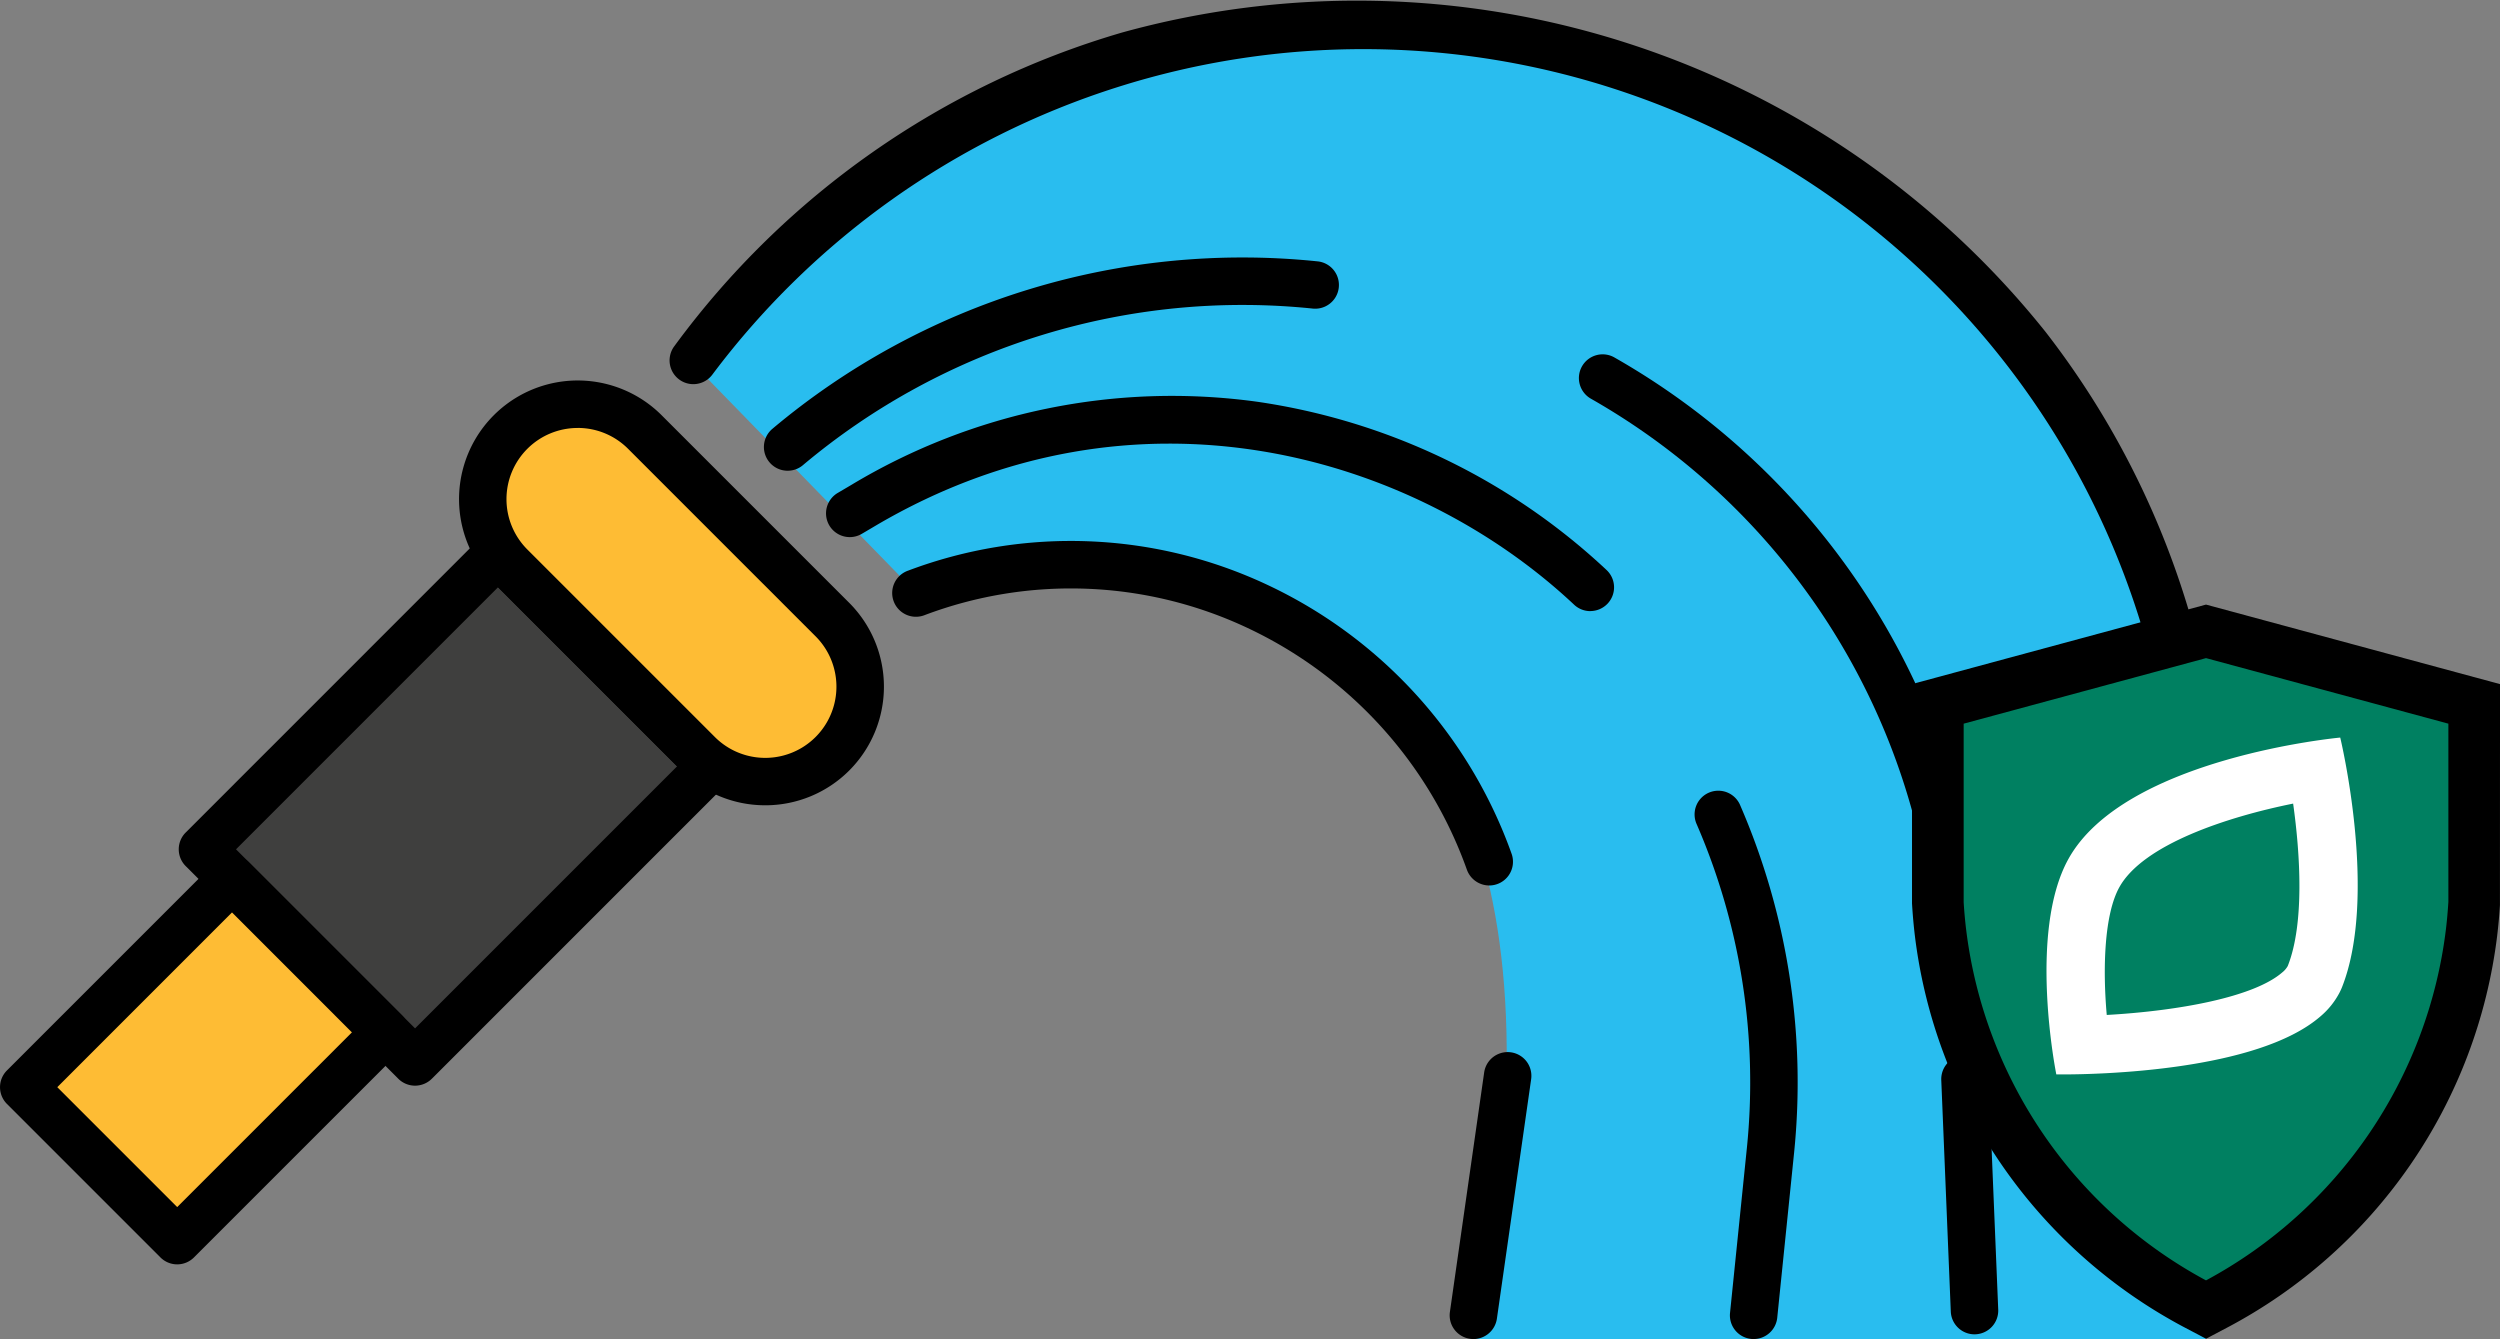
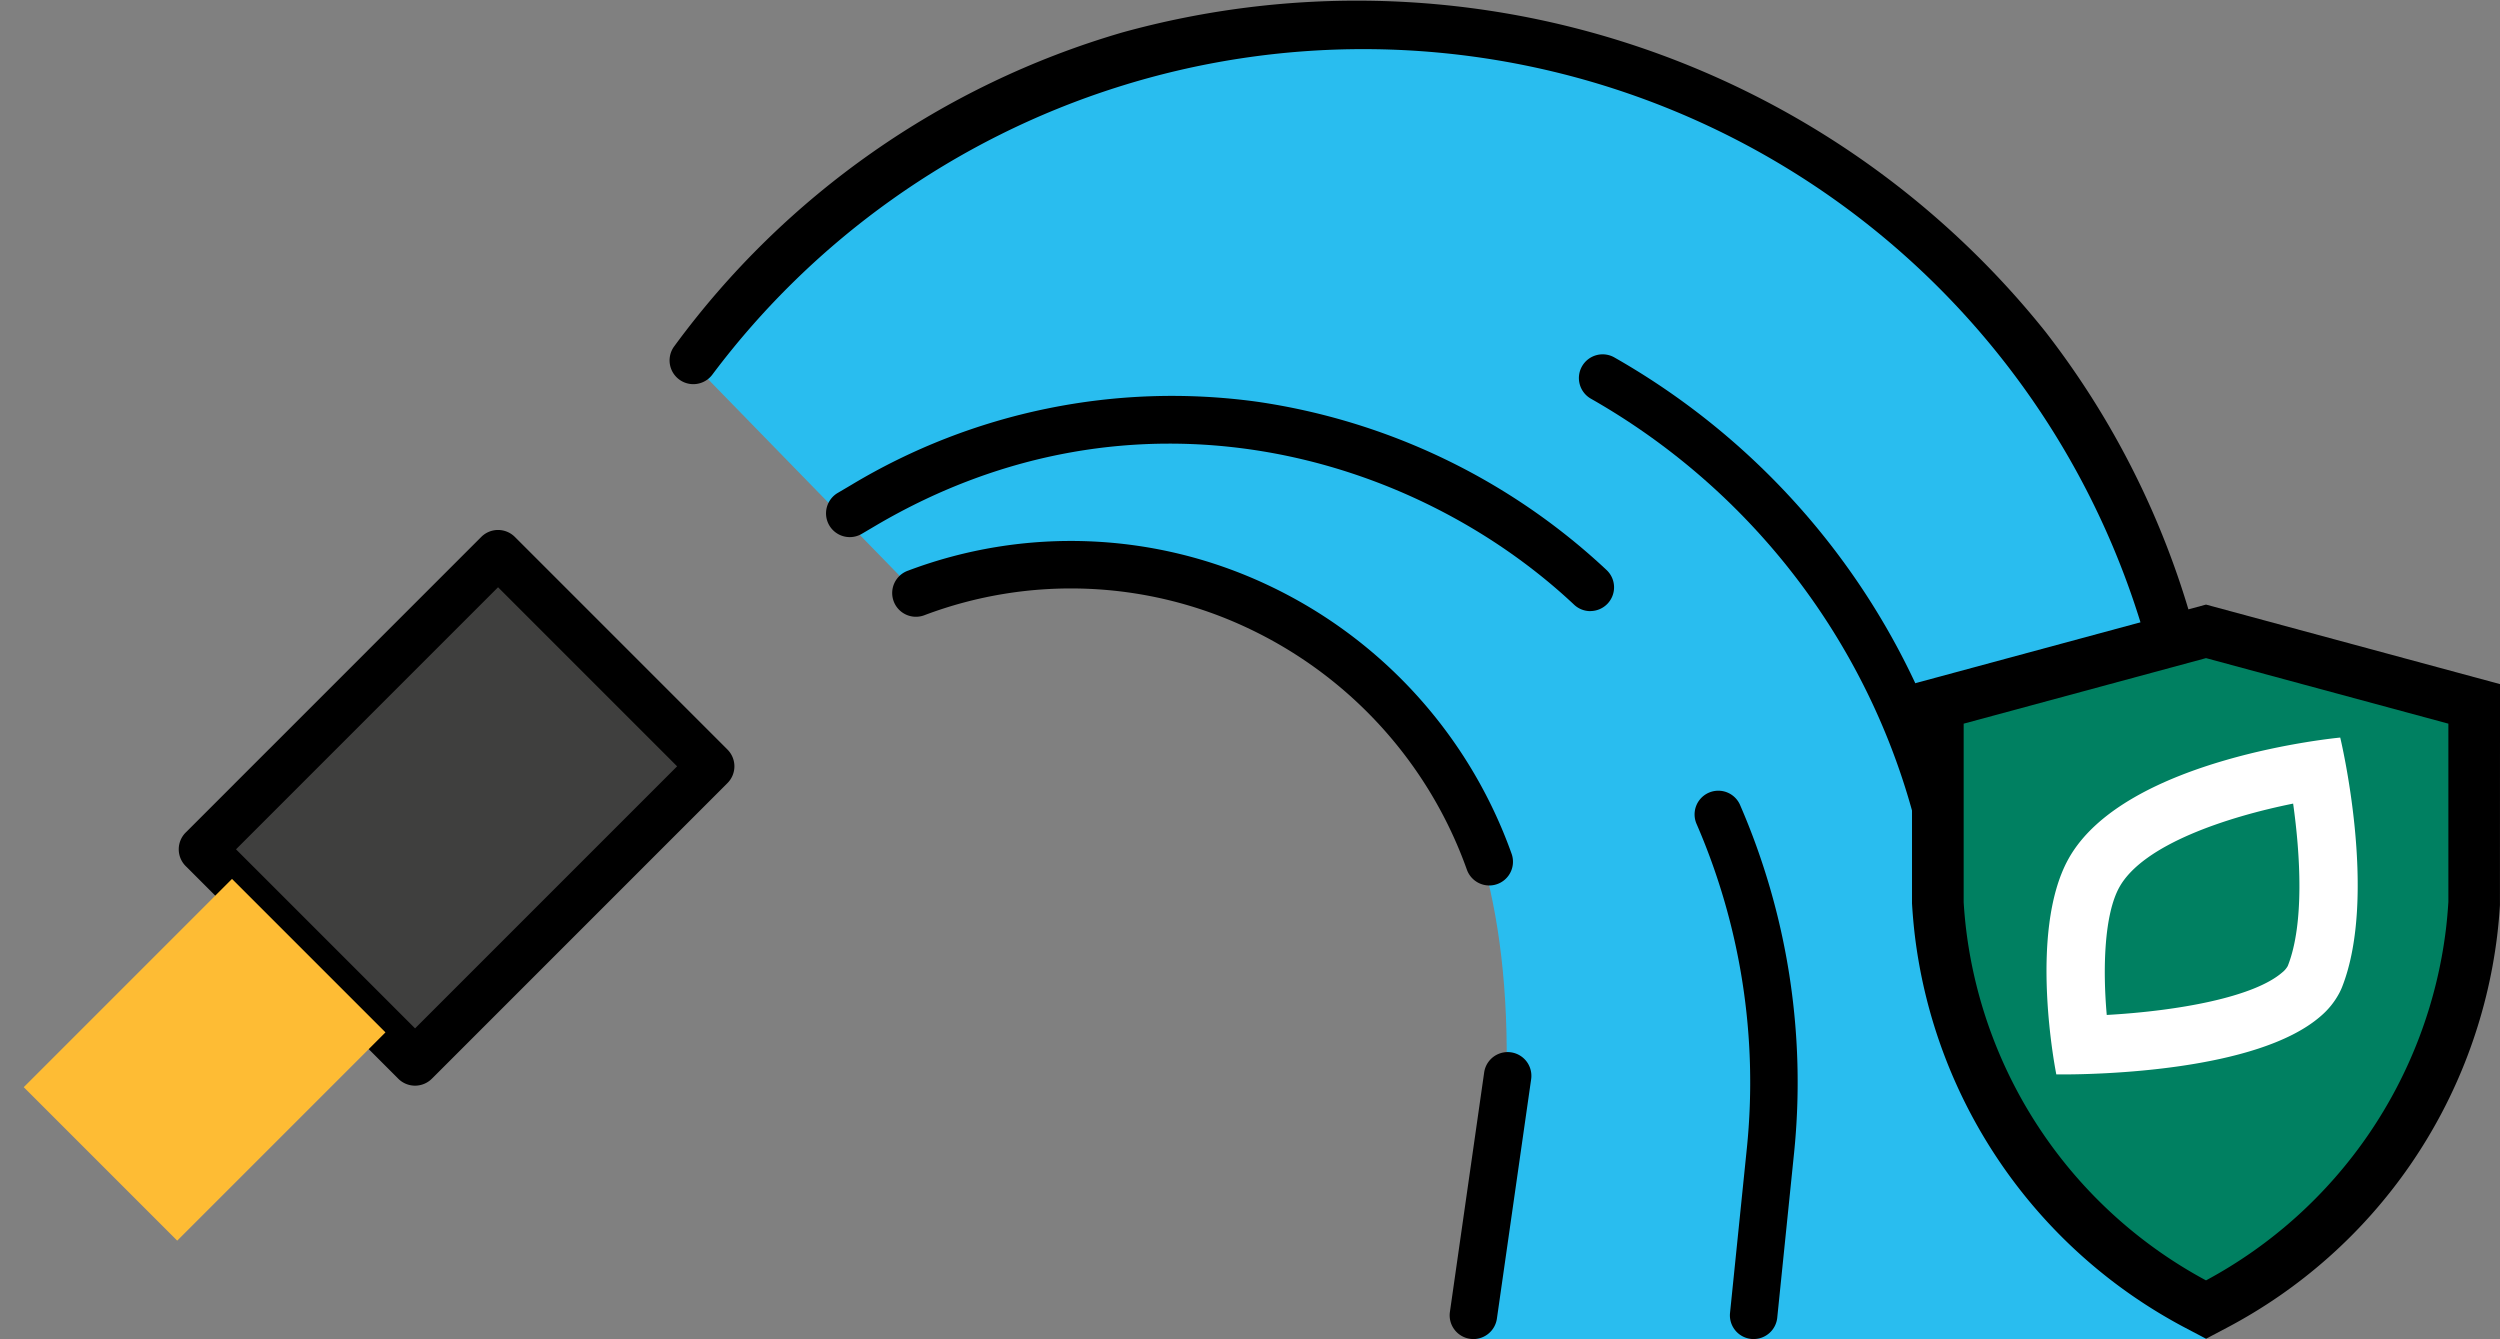
<svg xmlns="http://www.w3.org/2000/svg" width="167.805" height="89.883" viewBox="0 0 167.805 89.883">
  <rect x="0" y="0" width="167.805" height="89.883" fill="#808080" stroke="none" />
  <g id="Grupo_1730" data-name="Grupo 1730" transform="translate(-738.378 -7374.529)">
    <path id="Trazado_2849" data-name="Trazado 2849" d="M194.134,60.066,209.1,75.424s50.5-14.06,37.489,50.085h49.082V92.583c0-45.361-53.472-72.766-89.288-44.931Z" transform="translate(590.782 7338.902)" fill="#29bdef" />
    <path id="Trazado_2850" data-name="Trazado 2850" d="M295.821,125.268a1.593,1.593,0,0,1-1.593-1.593c0-4.841-.125-15.244-.373-30.92a54.608,54.608,0,0,0-98.293-31.9,1.593,1.593,0,1,1-2.55-1.911,57.105,57.105,0,0,1,30.08-21.061,59.16,59.16,0,0,1,61.964,20.106,57.111,57.111,0,0,1,11.985,34.712c.247,15.692.373,26.112.373,30.97a1.593,1.593,0,0,1-1.593,1.593" transform="translate(590.628 7338.822)" />
    <rect id="Rectángulo_1911" data-name="Rectángulo 1911" width="28.061" height="20.183" transform="translate(751.966 7431.537) rotate(-45)" fill="#3f3f3e" />
    <path id="Trazado_2851" data-name="Trazado 2851" d="M178.795,105.139a1.592,1.592,0,0,1-1.126-.466L163.4,90.4a1.592,1.592,0,0,1,0-2.252L183.24,68.306a1.594,1.594,0,0,1,2.253,0l14.271,14.272a1.592,1.592,0,0,1,0,2.252l-19.842,19.843a1.593,1.593,0,0,1-1.127.466M166.777,89.275l12.018,12.019,17.59-17.59L184.366,71.685Z" transform="translate(587.442 7342.262)" />
    <rect id="Rectángulo_1912" data-name="Rectángulo 1912" width="19.769" height="14.568" transform="translate(739.971 7447.502) rotate(-45)" fill="#febc34" />
-     <path id="Trazado_2852" data-name="Trazado 2852" d="M163.99,115.023h0a1.589,1.589,0,0,1-1.126-.467l-10.3-10.3a1.592,1.592,0,0,1,0-2.252l13.979-13.98a1.593,1.593,0,0,1,2.253,0l10.3,10.3a1.594,1.594,0,0,1,0,2.253l-13.98,13.979a1.589,1.589,0,0,1-1.126.467m-8.048-11.894,8.048,8.048,11.727-11.726L167.668,91.4Z" transform="translate(586.282 7344.373)" />
-     <path id="Trazado_2853" data-name="Trazado 2853" d="M196.294,84.152,182.811,70.669a5.74,5.74,0,0,1,0-8.116l.9-.9a5.74,5.74,0,0,1,8.116,0l13.483,13.483a5.741,5.741,0,0,1,0,8.117l-.9.9a5.739,5.739,0,0,1-8.117,0" transform="translate(589.39 7341.42)" fill="#febc34" />
-     <path id="Trazado_2854" data-name="Trazado 2854" d="M200.48,87.288a7.942,7.942,0,0,1-5.632-2.329L182.262,72.372a7.965,7.965,0,0,1,11.265-11.264l12.586,12.586a7.962,7.962,0,0,1-5.633,13.595M187.894,61.962a4.778,4.778,0,0,0-3.38,8.158L197.1,82.706a4.78,4.78,0,1,0,6.76-6.76L191.274,63.36a4.764,4.764,0,0,0-3.38-1.4" transform="translate(589.261 7341.293)" />
-     <path id="Trazado_2855" data-name="Trazado 2855" d="M272.029,118.42a1.594,1.594,0,0,1-1.592-1.528l-.64-15.555a1.593,1.593,0,0,1,3.183-.132l.641,15.556a1.594,1.594,0,0,1-1.527,1.657h-.065" transform="translate(598.882 7345.672)" />
    <path id="Trazado_2856" data-name="Trazado 2856" d="M272.66,93.061a1.594,1.594,0,0,1-1.565-1.306,45.941,45.941,0,0,0-22.455-31.583,1.593,1.593,0,1,1,1.586-2.763,49.125,49.125,0,0,1,24,33.773,1.593,1.593,0,0,1-1.28,1.853,1.612,1.612,0,0,1-.289.027" transform="translate(596.531 7341.123)" />
-     <path id="Trazado_2857" data-name="Trazado 2857" d="M200.007,65.634a1.593,1.593,0,0,1-1.017-2.82,49.022,49.022,0,0,1,36.622-11.23,1.593,1.593,0,0,1-.333,3.168,45.86,45.86,0,0,0-34.257,10.515,1.582,1.582,0,0,1-1.015.366" transform="translate(591.24 7340.492)" />
    <path id="Trazado_2858" data-name="Trazado 2858" d="M241.586,118.759a1.576,1.576,0,0,1-.227-.017,1.592,1.592,0,0,1-1.352-1.8l2.3-16.077a1.593,1.593,0,1,1,3.154.451l-2.3,16.078a1.6,1.6,0,0,1-1.575,1.367" transform="translate(595.691 7345.65)" />
    <path id="Trazado_2859" data-name="Trazado 2859" d="M246.261,91.63a1.6,1.6,0,0,1-1.5-1.066,28.5,28.5,0,0,0-14.733-16.225,27.819,27.819,0,0,0-21.667-.854,1.593,1.593,0,1,1-1.107-2.987,30.981,30.981,0,0,1,24.128.958,31.707,31.707,0,0,1,16.385,18.053,1.593,1.593,0,0,1-1.5,2.121" transform="translate(592.075 7342.334)" />
    <path id="Trazado_2860" data-name="Trazado 2860" d="M258.809,120.459a1.641,1.641,0,0,1-.164-.009,1.591,1.591,0,0,1-1.423-1.746l1.131-11.071a43.572,43.572,0,0,0-3.393-21.788,1.593,1.593,0,0,1,2.92-1.272,46.766,46.766,0,0,1,3.642,23.384l-1.131,11.069a1.594,1.594,0,0,1-1.583,1.431" transform="translate(597.279 7343.951)" />
    <path id="Trazado_2861" data-name="Trazado 2861" d="M253.478,74.158a1.583,1.583,0,0,1-1.089-.432c-10.73-10.072-29.393-15.615-46.9-5.294l-.886.523a1.593,1.593,0,1,1-1.618-2.744l.887-.523A41.783,41.783,0,0,1,231.09,60.1,43.422,43.422,0,0,1,254.569,71.4a1.593,1.593,0,0,1-1.09,2.754" transform="translate(591.646 7341.391)" />
    <path id="Trazado_2862" data-name="Trazado 2862" d="M287,119.2a32.714,32.714,0,0,1-17.235-24.982c-.079-.644-.138-1.307-.178-1.975V78.857l18-4.872,18,4.872V92.248c-.041.663-.1,1.326-.178,1.973A32.717,32.717,0,0,1,288.175,119.2l-.586.309Z" transform="translate(598.86 7342.92)" fill="#008061" />
    <path id="Trazado_2863" data-name="Trazado 2863" d="M287.758,72.364,268.024,77.7V92.423l.006.1c.044.713.107,1.411.187,2.077a34.46,34.46,0,0,0,18.147,26.307l1.395.735,1.394-.735A34.46,34.46,0,0,0,307.3,94.6c.085-.71.148-1.408.187-2.071l.005-14.827Zm16.268,19.953c-.038.627-.094,1.257-.168,1.869a31.014,31.014,0,0,1-16.1,23.539,31.012,31.012,0,0,1-16.1-23.539c-.074-.614-.131-1.243-.167-1.84V80.357l16.268-4.4,16.267,4.4Z" transform="translate(598.692 7342.746)" />
    <path id="Trazado_2864" data-name="Trazado 2864" d="M292.733,84.859c.477,3.393.764,8.037-.352,10.879l-.022.045a1.451,1.451,0,0,1-.355.406c-1.921,1.669-6.993,2.587-11.782,2.857-.276-3.135-.168-6.746.846-8.574,1.6-2.879,7.274-4.728,11.666-5.613m3.16-4.432s-14.462,1.334-18.243,8.146c-2.742,4.941-.814,14.465-.814,14.465h.424c2.271,0,13.05-.2,17.309-3.9a5.308,5.308,0,0,0,1.271-1.58c.063-.123.122-.248.173-.376,2.438-6.17-.12-16.754-.12-16.754" transform="translate(599.565 7343.609)" fill="#fff" />
  </g>
</svg>